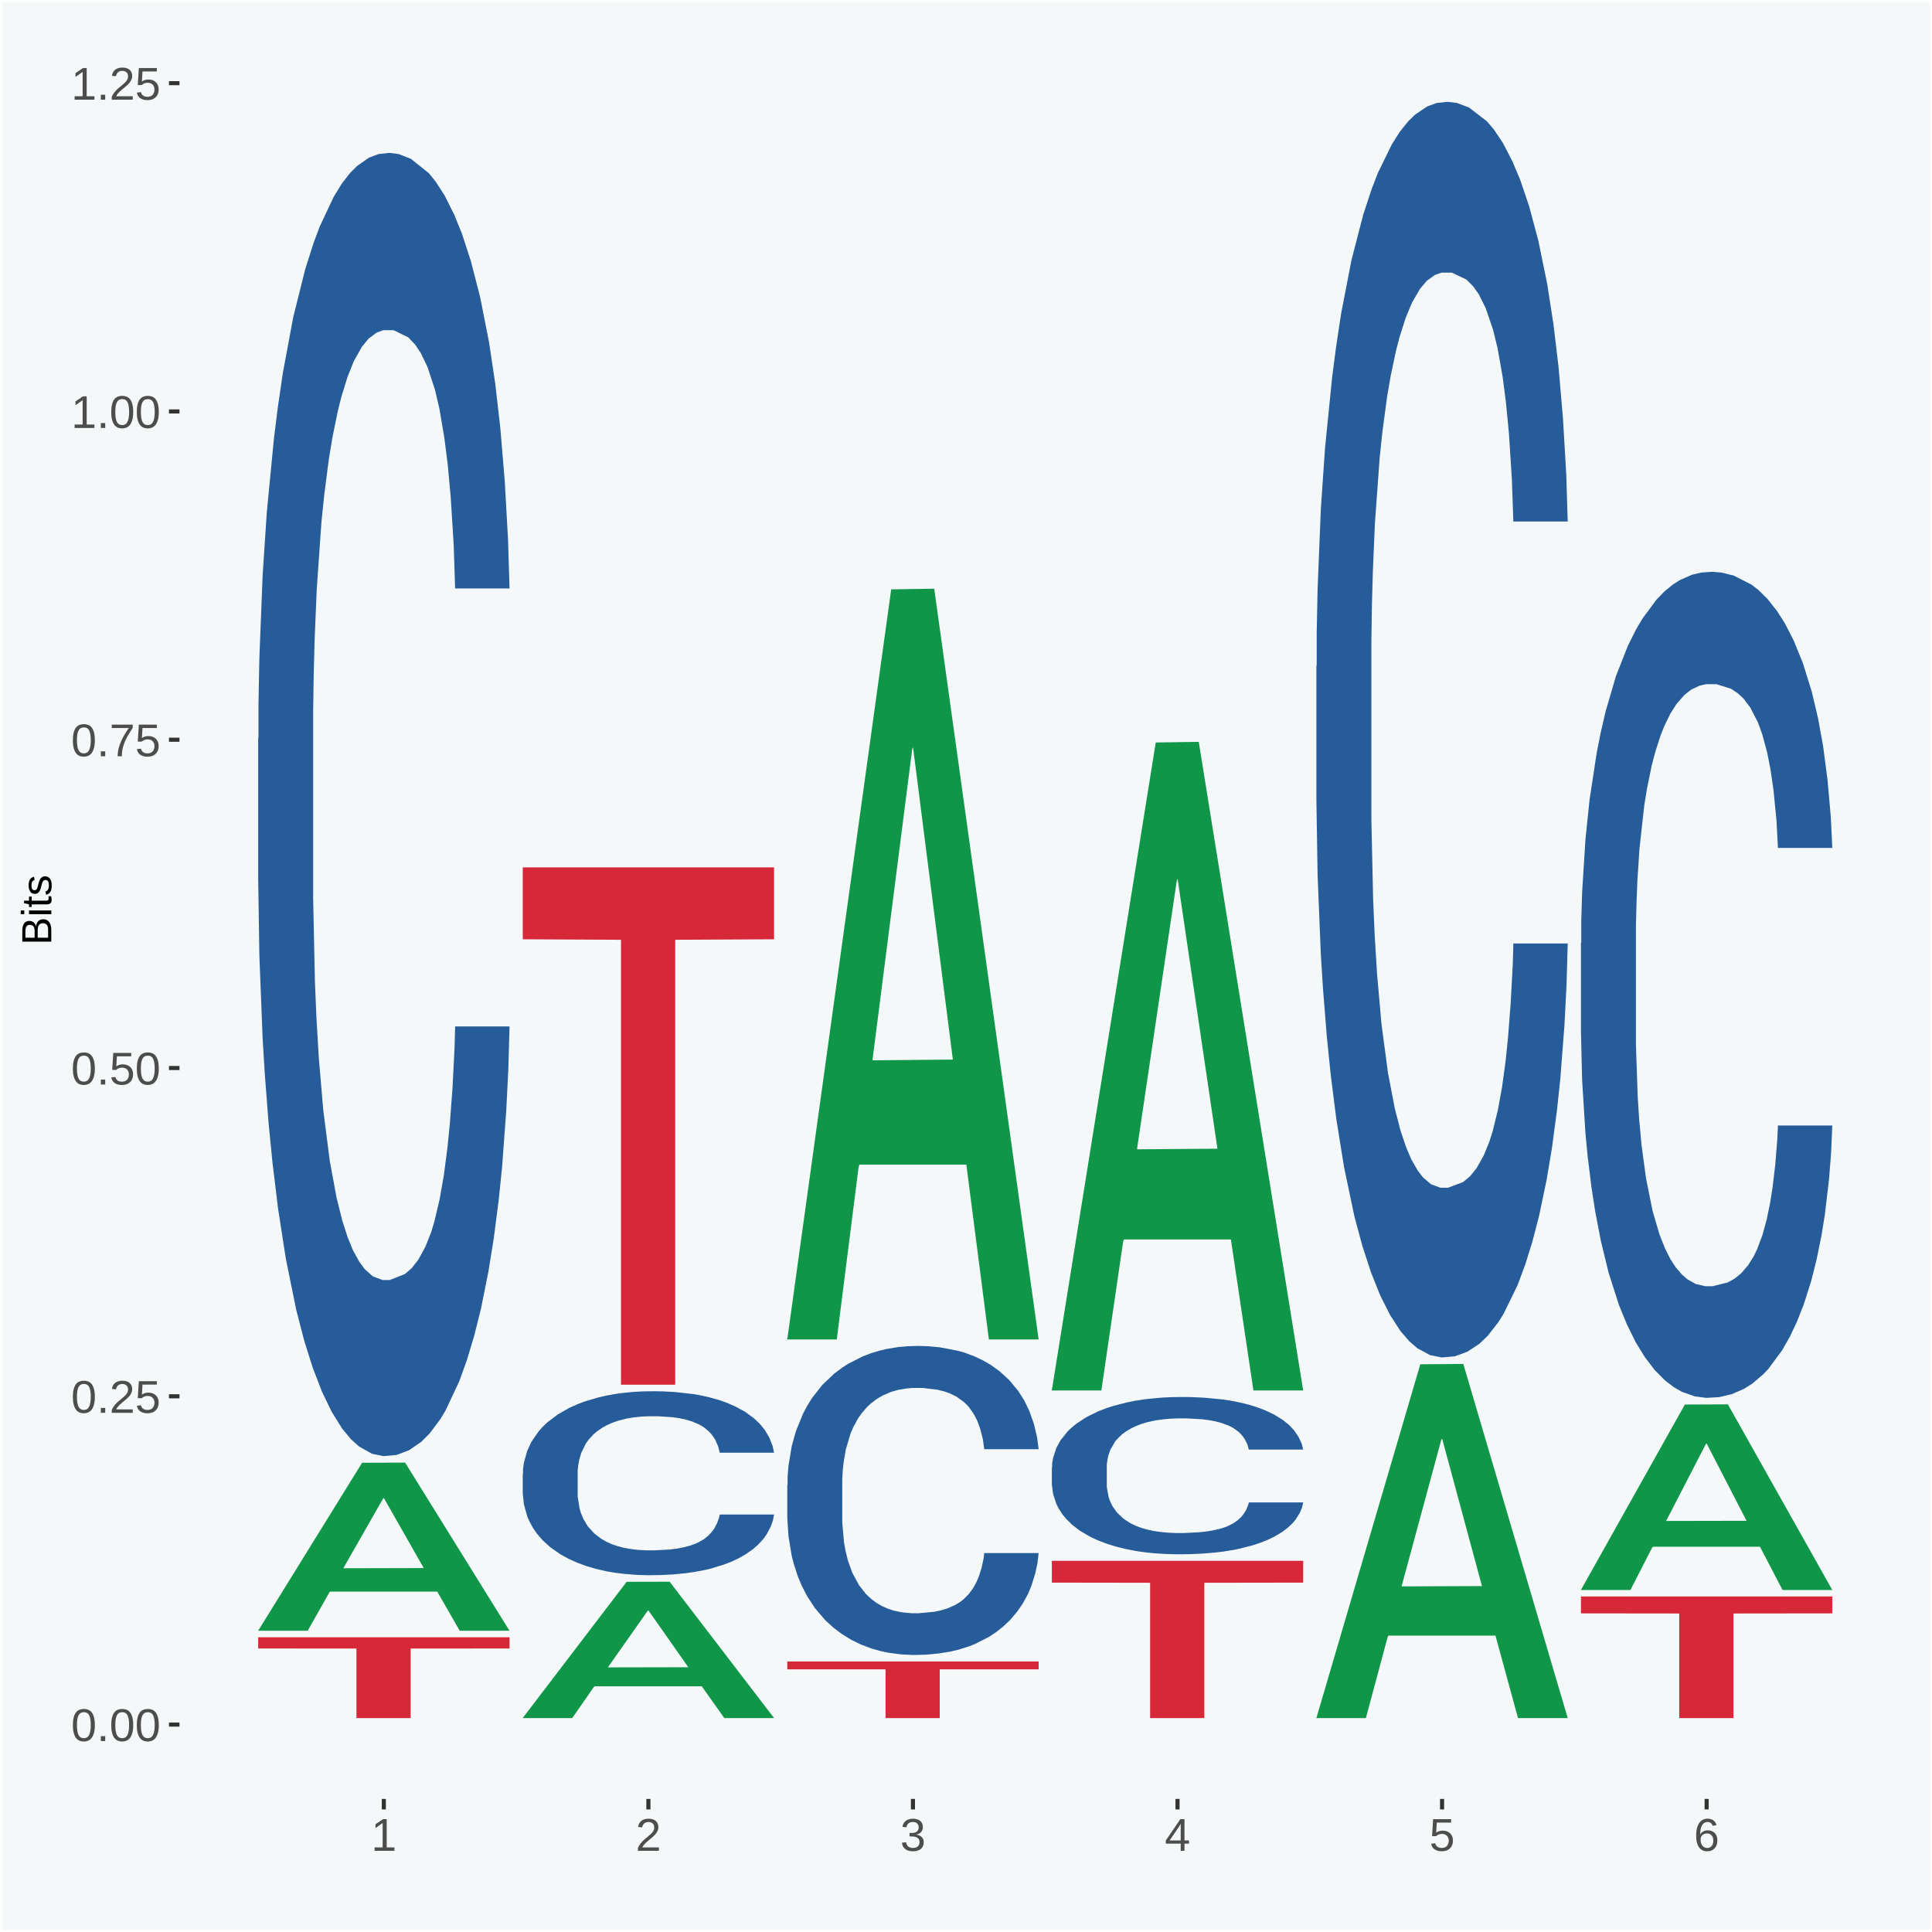
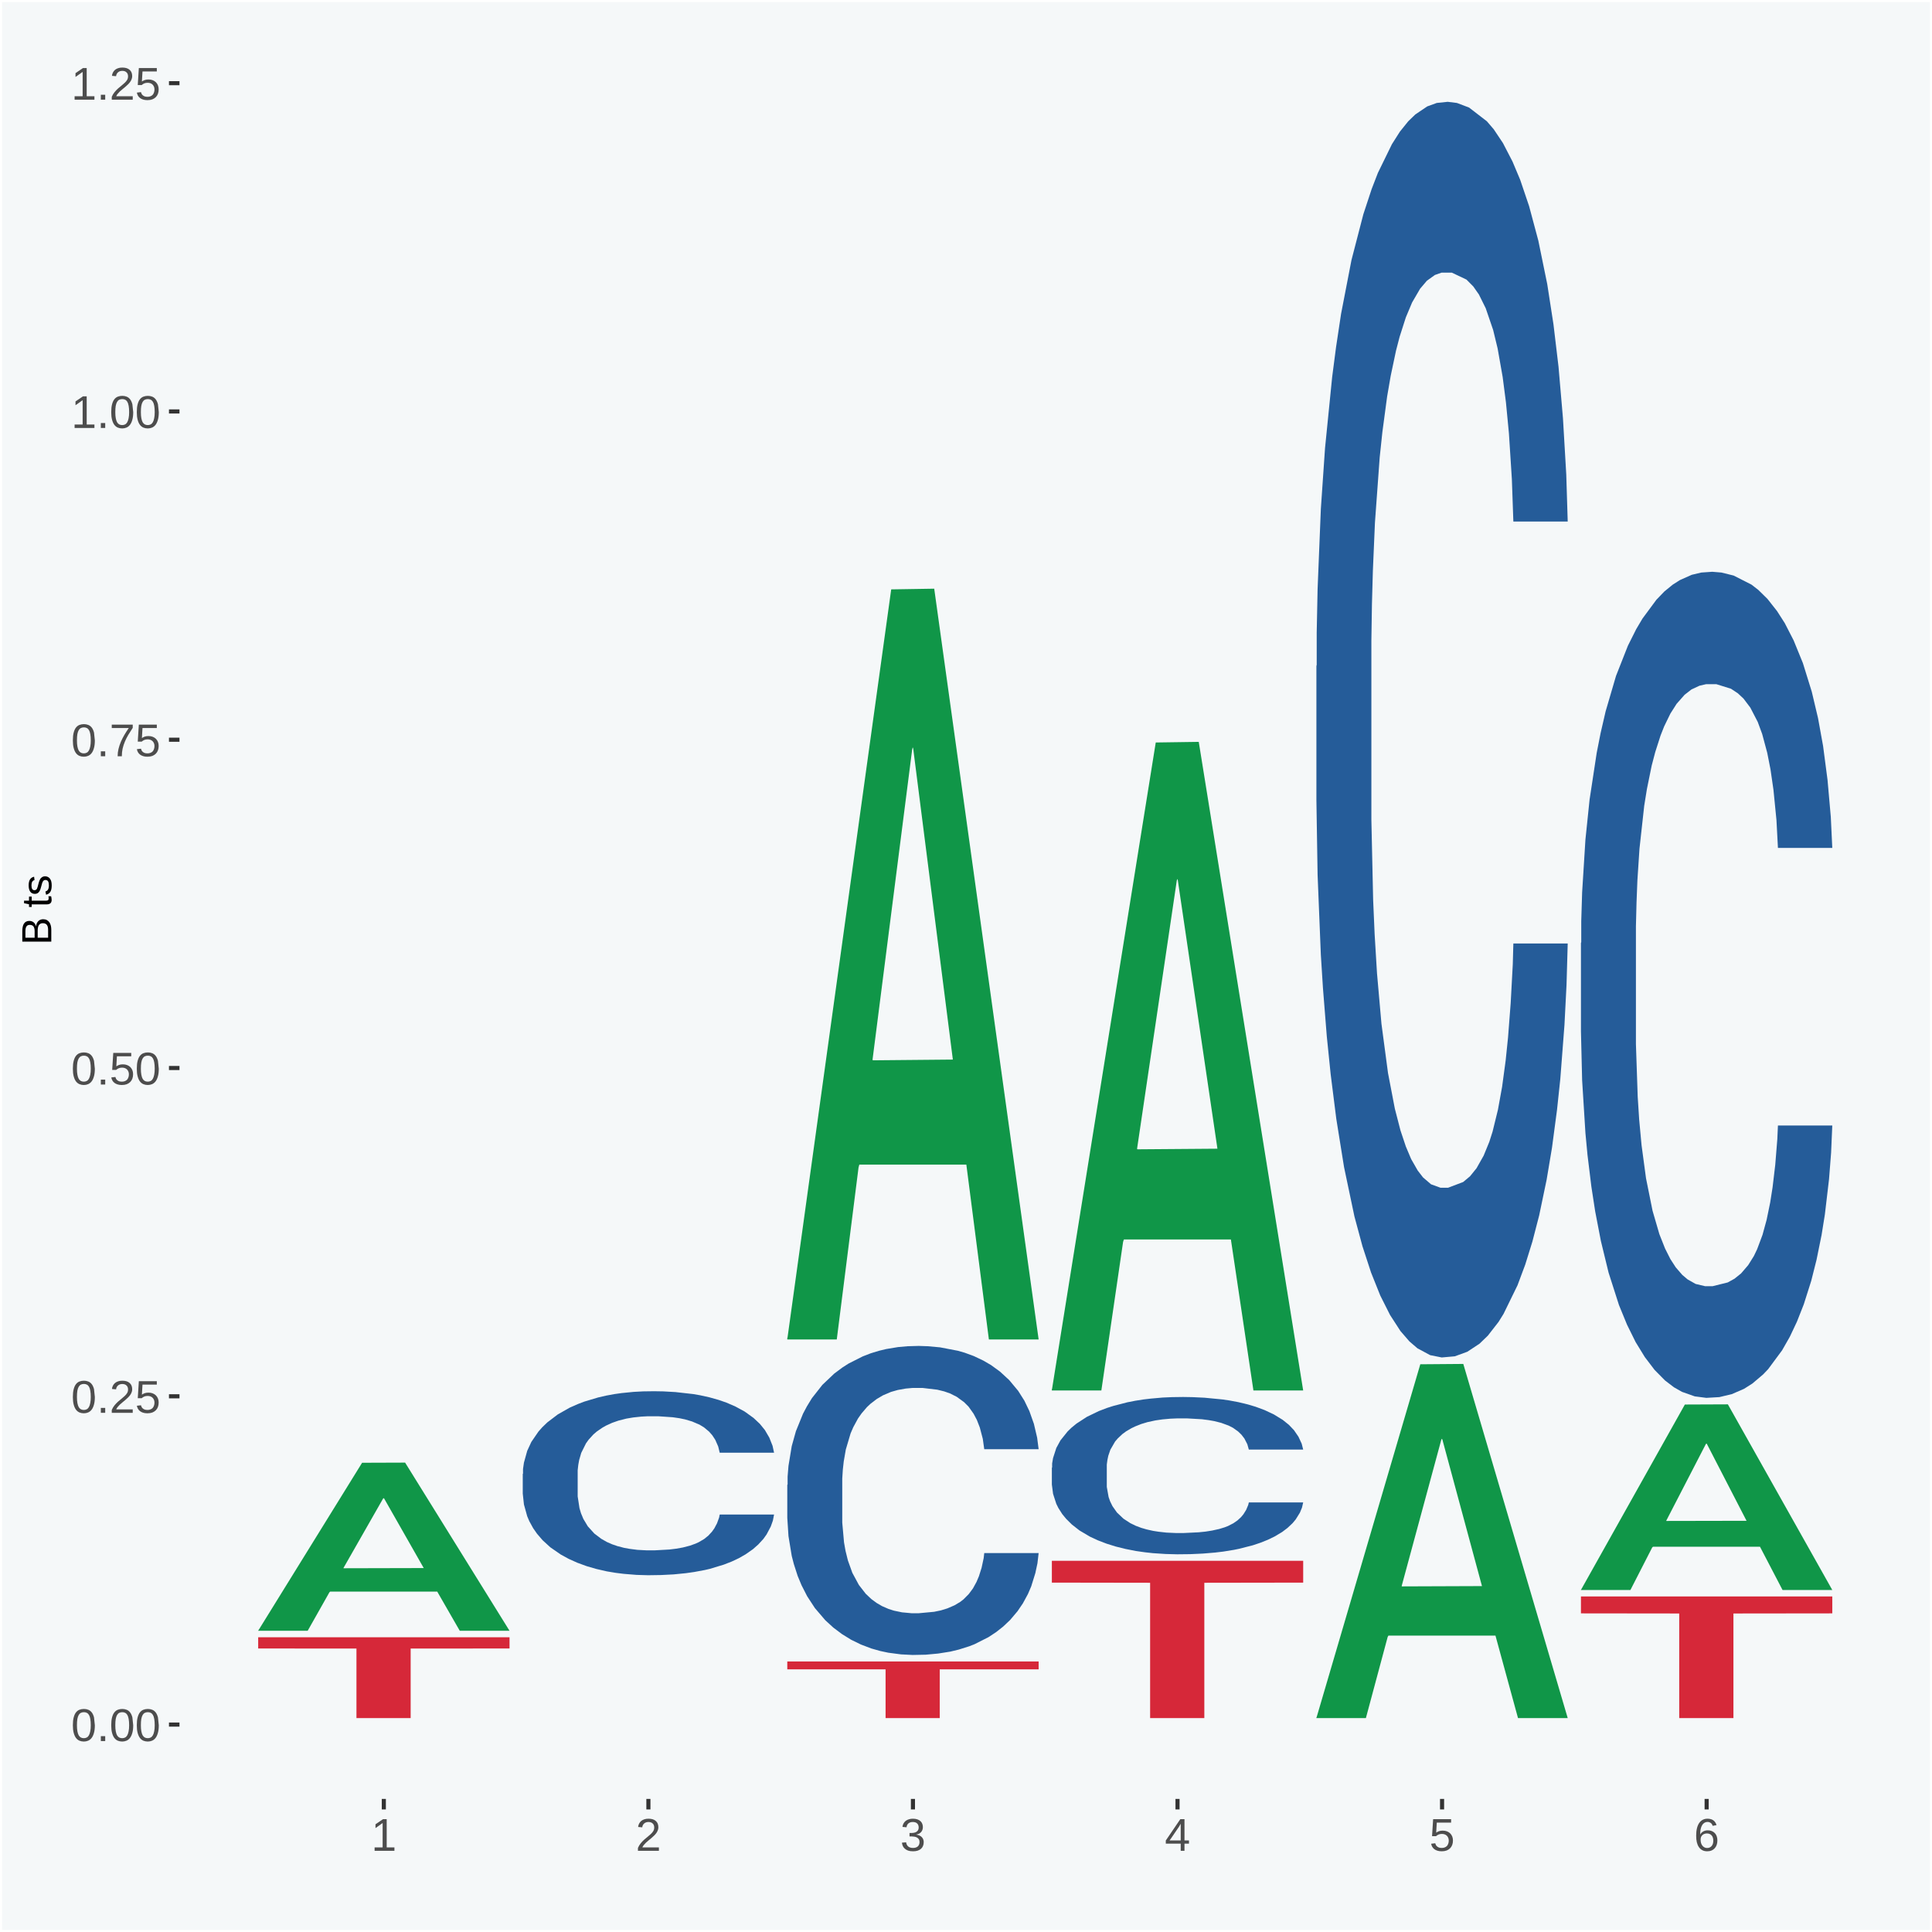
<svg xmlns="http://www.w3.org/2000/svg" xmlns:xlink="http://www.w3.org/1999/xlink" width="504pt" height="504pt" viewBox="0 0 504 504" version="1.1">
  <defs>
    <g>
      <symbol overflow="visible" id="glyph0-0">
        <path style="stroke:none;" d="M 0.406 0 L 0.406 -8 L 3.594 -8 L 3.594 0 Z M 0.797 -0.406 L 3.188 -0.406 L 3.188 -7.594 L 0.797 -7.594 Z M 0.797 -0.406 " />
      </symbol>
      <symbol overflow="visible" id="glyph0-1">
-         <path style="stroke:none;" d="M 6.203 -4.125 C 6.203 -3.332 6.125 -2.664 5.969 -2.125 C 5.82 -1.582 5.617 -1.145 5.359 -0.812 C 5.098 -0.477 4.789 -0.238 4.438 -0.094 C 4.094 0.051 3.723 0.125 3.328 0.125 C 2.922 0.125 2.539 0.051 2.188 -0.094 C 1.844 -0.238 1.539 -0.477 1.281 -0.812 C 1.031 -1.145 0.832 -1.582 0.688 -2.125 C 0.539 -2.664 0.469 -3.332 0.469 -4.125 C 0.469 -4.957 0.539 -5.645 0.688 -6.188 C 0.832 -6.738 1.035 -7.176 1.297 -7.5 C 1.555 -7.82 1.859 -8.047 2.203 -8.172 C 2.555 -8.305 2.941 -8.375 3.359 -8.375 C 3.754 -8.375 4.125 -8.305 4.469 -8.172 C 4.812 -8.047 5.113 -7.82 5.375 -7.5 C 5.633 -7.176 5.836 -6.738 5.984 -6.188 C 6.129 -5.645 6.203 -4.957 6.203 -4.125 Z M 5.141 -4.125 C 5.141 -4.781 5.098 -5.328 5.016 -5.766 C 4.941 -6.203 4.828 -6.551 4.672 -6.812 C 4.516 -7.07 4.328 -7.254 4.109 -7.359 C 3.891 -7.473 3.641 -7.531 3.359 -7.531 C 3.055 -7.531 2.789 -7.473 2.562 -7.359 C 2.344 -7.254 2.156 -7.07 2 -6.812 C 1.844 -6.551 1.723 -6.203 1.641 -5.766 C 1.566 -5.328 1.531 -4.781 1.531 -4.125 C 1.531 -3.5 1.57 -2.969 1.656 -2.531 C 1.738 -2.094 1.852 -1.742 2 -1.484 C 2.156 -1.223 2.344 -1.035 2.562 -0.922 C 2.789 -0.805 3.047 -0.75 3.328 -0.75 C 3.609 -0.75 3.859 -0.805 4.078 -0.922 C 4.305 -1.035 4.492 -1.223 4.641 -1.484 C 4.797 -1.742 4.914 -2.094 5 -2.531 C 5.094 -2.969 5.141 -3.5 5.141 -4.125 Z M 5.141 -4.125 " />
+         <path style="stroke:none;" d="M 6.203 -4.125 C 6.203 -3.332 6.125 -2.664 5.969 -2.125 C 5.82 -1.582 5.617 -1.145 5.359 -0.812 C 5.098 -0.477 4.789 -0.238 4.438 -0.094 C 4.094 0.051 3.723 0.125 3.328 0.125 C 2.922 0.125 2.539 0.051 2.188 -0.094 C 1.844 -0.238 1.539 -0.477 1.281 -0.812 C 1.031 -1.145 0.832 -1.582 0.688 -2.125 C 0.539 -2.664 0.469 -3.332 0.469 -4.125 C 0.469 -4.957 0.539 -5.645 0.688 -6.188 C 0.832 -6.738 1.035 -7.176 1.297 -7.5 C 1.555 -7.82 1.859 -8.047 2.203 -8.172 C 2.555 -8.305 2.941 -8.375 3.359 -8.375 C 3.754 -8.375 4.125 -8.305 4.469 -8.172 C 4.812 -8.047 5.113 -7.82 5.375 -7.5 C 5.633 -7.176 5.836 -6.738 5.984 -6.188 Z M 5.141 -4.125 C 5.141 -4.781 5.098 -5.328 5.016 -5.766 C 4.941 -6.203 4.828 -6.551 4.672 -6.812 C 4.516 -7.07 4.328 -7.254 4.109 -7.359 C 3.891 -7.473 3.641 -7.531 3.359 -7.531 C 3.055 -7.531 2.789 -7.473 2.562 -7.359 C 2.344 -7.254 2.156 -7.07 2 -6.812 C 1.844 -6.551 1.723 -6.203 1.641 -5.766 C 1.566 -5.328 1.531 -4.781 1.531 -4.125 C 1.531 -3.5 1.57 -2.969 1.656 -2.531 C 1.738 -2.094 1.852 -1.742 2 -1.484 C 2.156 -1.223 2.344 -1.035 2.562 -0.922 C 2.789 -0.805 3.047 -0.75 3.328 -0.75 C 3.609 -0.75 3.859 -0.805 4.078 -0.922 C 4.305 -1.035 4.492 -1.223 4.641 -1.484 C 4.797 -1.742 4.914 -2.094 5 -2.531 C 5.094 -2.969 5.141 -3.5 5.141 -4.125 Z M 5.141 -4.125 " />
      </symbol>
      <symbol overflow="visible" id="glyph0-2">
        <path style="stroke:none;" d="M 1.094 0 L 1.094 -1.281 L 2.234 -1.281 L 2.234 0 Z M 1.094 0 " />
      </symbol>
      <symbol overflow="visible" id="glyph0-3">
        <path style="stroke:none;" d="M 0.609 0 L 0.609 -0.75 C 0.805 -1.207 1.047 -1.609 1.328 -1.953 C 1.617 -2.305 1.922 -2.625 2.234 -2.906 C 2.555 -3.188 2.867 -3.445 3.172 -3.688 C 3.484 -3.938 3.766 -4.18 4.016 -4.422 C 4.266 -4.66 4.469 -4.91 4.625 -5.172 C 4.781 -5.441 4.859 -5.742 4.859 -6.078 C 4.859 -6.316 4.82 -6.523 4.75 -6.703 C 4.676 -6.879 4.57 -7.023 4.438 -7.141 C 4.312 -7.266 4.156 -7.359 3.969 -7.422 C 3.781 -7.484 3.578 -7.516 3.359 -7.516 C 3.141 -7.516 2.938 -7.484 2.75 -7.422 C 2.57 -7.367 2.41 -7.281 2.266 -7.156 C 2.117 -7.039 2 -6.895 1.906 -6.719 C 1.812 -6.551 1.754 -6.352 1.734 -6.125 L 0.656 -6.219 C 0.688 -6.508 0.766 -6.785 0.891 -7.047 C 1.023 -7.316 1.203 -7.551 1.422 -7.75 C 1.648 -7.945 1.922 -8.098 2.234 -8.203 C 2.555 -8.316 2.93 -8.375 3.359 -8.375 C 3.766 -8.375 4.125 -8.328 4.438 -8.234 C 4.758 -8.141 5.031 -7.992 5.25 -7.797 C 5.477 -7.609 5.648 -7.375 5.766 -7.094 C 5.879 -6.812 5.938 -6.488 5.938 -6.125 C 5.938 -5.844 5.883 -5.578 5.781 -5.328 C 5.688 -5.078 5.555 -4.836 5.391 -4.609 C 5.223 -4.379 5.031 -4.16 4.812 -3.953 C 4.594 -3.742 4.363 -3.535 4.125 -3.328 C 3.895 -3.129 3.656 -2.93 3.406 -2.734 C 3.164 -2.535 2.938 -2.336 2.719 -2.141 C 2.508 -1.941 2.32 -1.738 2.156 -1.531 C 1.988 -1.332 1.859 -1.117 1.766 -0.891 L 6.078 -0.891 L 6.078 0 Z M 0.609 0 " />
      </symbol>
      <symbol overflow="visible" id="glyph0-4">
        <path style="stroke:none;" d="M 6.172 -2.688 C 6.172 -2.27 6.109 -1.891 5.984 -1.547 C 5.859 -1.203 5.672 -0.906 5.422 -0.656 C 5.18 -0.414 4.879 -0.223 4.516 -0.078 C 4.148 0.055 3.723 0.125 3.234 0.125 C 2.805 0.125 2.43 0.07 2.109 -0.031 C 1.785 -0.133 1.508 -0.273 1.281 -0.453 C 1.062 -0.629 0.883 -0.836 0.75 -1.078 C 0.625 -1.316 0.535 -1.57 0.484 -1.844 L 1.547 -1.969 C 1.586 -1.812 1.645 -1.66 1.719 -1.516 C 1.801 -1.367 1.91 -1.238 2.047 -1.125 C 2.18 -1.008 2.348 -0.914 2.547 -0.844 C 2.742 -0.781 2.984 -0.75 3.266 -0.75 C 3.535 -0.75 3.781 -0.789 4 -0.875 C 4.227 -0.957 4.422 -1.078 4.578 -1.234 C 4.734 -1.398 4.852 -1.602 4.938 -1.844 C 5.031 -2.082 5.078 -2.359 5.078 -2.672 C 5.078 -2.922 5.035 -3.148 4.953 -3.359 C 4.867 -3.578 4.75 -3.766 4.594 -3.922 C 4.445 -4.078 4.258 -4.195 4.031 -4.281 C 3.812 -4.363 3.562 -4.406 3.281 -4.406 C 3.113 -4.406 2.953 -4.391 2.797 -4.359 C 2.648 -4.328 2.516 -4.285 2.391 -4.234 C 2.266 -4.18 2.148 -4.117 2.047 -4.047 C 1.941 -3.973 1.844 -3.895 1.75 -3.812 L 0.719 -3.812 L 1 -8.25 L 5.688 -8.25 L 5.688 -7.359 L 1.953 -7.359 L 1.797 -4.734 C 1.984 -4.879 2.219 -5.004 2.5 -5.109 C 2.781 -5.211 3.113 -5.266 3.5 -5.266 C 3.914 -5.266 4.285 -5.203 4.609 -5.078 C 4.941 -4.953 5.223 -4.773 5.453 -4.547 C 5.68 -4.316 5.859 -4.047 5.984 -3.734 C 6.109 -3.422 6.172 -3.07 6.172 -2.688 Z M 6.172 -2.688 " />
      </symbol>
      <symbol overflow="visible" id="glyph0-5">
        <path style="stroke:none;" d="M 6.078 -7.406 C 5.66 -6.77 5.273 -6.16 4.922 -5.578 C 4.578 -4.992 4.281 -4.406 4.031 -3.812 C 3.781 -3.219 3.582 -2.609 3.438 -1.984 C 3.301 -1.367 3.234 -0.707 3.234 0 L 2.141 0 C 2.141 -0.656 2.219 -1.301 2.375 -1.938 C 2.531 -2.57 2.738 -3.195 3 -3.812 C 3.27 -4.426 3.578 -5.023 3.922 -5.609 C 4.273 -6.203 4.648 -6.785 5.047 -7.359 L 0.609 -7.359 L 0.609 -8.25 L 6.078 -8.25 Z M 6.078 -7.406 " />
      </symbol>
      <symbol overflow="visible" id="glyph0-6">
        <path style="stroke:none;" d="M 0.922 0 L 0.922 -0.891 L 3.016 -0.891 L 3.016 -7.25 L 1.156 -5.922 L 1.156 -6.922 L 3.109 -8.25 L 4.078 -8.25 L 4.078 -0.891 L 6.094 -0.891 L 6.094 0 Z M 0.922 0 " />
      </symbol>
      <symbol overflow="visible" id="glyph0-7">
        <path style="stroke:none;" d="M 6.141 -2.281 C 6.141 -1.906 6.078 -1.566 5.953 -1.266 C 5.836 -0.973 5.66 -0.723 5.422 -0.516 C 5.18 -0.305 4.883 -0.145 4.531 -0.031 C 4.188 0.07 3.789 0.125 3.344 0.125 C 2.832 0.125 2.398 0.062 2.047 -0.062 C 1.703 -0.195 1.414 -0.367 1.188 -0.578 C 0.957 -0.785 0.785 -1.02 0.672 -1.281 C 0.566 -1.551 0.492 -1.832 0.453 -2.125 L 1.547 -2.219 C 1.578 -2 1.633 -1.801 1.719 -1.625 C 1.801 -1.445 1.914 -1.289 2.062 -1.156 C 2.207 -1.031 2.383 -0.93 2.594 -0.859 C 2.801 -0.785 3.051 -0.75 3.344 -0.75 C 3.875 -0.75 4.289 -0.879 4.594 -1.141 C 4.895 -1.41 5.047 -1.801 5.047 -2.312 C 5.047 -2.613 4.977 -2.859 4.844 -3.047 C 4.707 -3.234 4.539 -3.379 4.344 -3.484 C 4.145 -3.586 3.926 -3.656 3.688 -3.688 C 3.445 -3.727 3.227 -3.75 3.031 -3.75 L 2.438 -3.75 L 2.438 -4.656 L 3.016 -4.656 C 3.211 -4.656 3.414 -4.676 3.625 -4.719 C 3.844 -4.758 4.039 -4.832 4.219 -4.938 C 4.395 -5.051 4.539 -5.195 4.656 -5.375 C 4.77 -5.562 4.828 -5.797 4.828 -6.078 C 4.828 -6.523 4.695 -6.875 4.438 -7.125 C 4.188 -7.383 3.801 -7.516 3.281 -7.516 C 2.82 -7.516 2.445 -7.395 2.156 -7.156 C 1.875 -6.914 1.707 -6.578 1.656 -6.141 L 0.594 -6.234 C 0.633 -6.598 0.734 -6.91 0.891 -7.172 C 1.047 -7.441 1.242 -7.664 1.484 -7.844 C 1.734 -8.02 2.008 -8.148 2.312 -8.234 C 2.625 -8.328 2.953 -8.375 3.297 -8.375 C 3.754 -8.375 4.148 -8.316 4.484 -8.203 C 4.816 -8.086 5.086 -7.93 5.297 -7.734 C 5.516 -7.535 5.672 -7.301 5.766 -7.031 C 5.867 -6.77 5.922 -6.488 5.922 -6.188 C 5.922 -5.945 5.883 -5.723 5.812 -5.516 C 5.75 -5.305 5.645 -5.113 5.5 -4.938 C 5.363 -4.77 5.188 -4.625 4.969 -4.5 C 4.75 -4.383 4.488 -4.297 4.188 -4.234 L 4.188 -4.219 C 4.52 -4.176 4.805 -4.098 5.047 -3.984 C 5.297 -3.867 5.5 -3.723 5.656 -3.547 C 5.82 -3.379 5.941 -3.188 6.016 -2.969 C 6.098 -2.75 6.141 -2.52 6.141 -2.281 Z M 6.141 -2.281 " />
      </symbol>
      <symbol overflow="visible" id="glyph0-8">
        <path style="stroke:none;" d="M 5.156 -1.875 L 5.156 0 L 4.172 0 L 4.172 -1.875 L 0.281 -1.875 L 0.281 -2.688 L 4.062 -8.25 L 5.156 -8.25 L 5.156 -2.703 L 6.328 -2.703 L 6.328 -1.875 Z M 4.172 -7.062 C 4.16 -7.039 4.141 -7.004 4.109 -6.953 C 4.078 -6.898 4.039 -6.836 4 -6.766 C 3.957 -6.691 3.914 -6.617 3.875 -6.547 C 3.844 -6.473 3.812 -6.414 3.781 -6.375 L 1.656 -3.25 C 1.633 -3.219 1.602 -3.176 1.562 -3.125 C 1.531 -3.07 1.492 -3.02 1.453 -2.969 C 1.422 -2.914 1.383 -2.863 1.344 -2.812 C 1.301 -2.77 1.27 -2.734 1.25 -2.703 L 4.172 -2.703 Z M 4.172 -7.062 " />
      </symbol>
      <symbol overflow="visible" id="glyph0-9">
        <path style="stroke:none;" d="M 6.141 -2.703 C 6.141 -2.285 6.082 -1.906 5.969 -1.562 C 5.852 -1.219 5.68 -0.922 5.453 -0.672 C 5.234 -0.422 4.957 -0.223 4.625 -0.078 C 4.289 0.055 3.91 0.125 3.484 0.125 C 3.004 0.125 2.582 0.031 2.219 -0.156 C 1.863 -0.344 1.566 -0.609 1.328 -0.953 C 1.086 -1.297 0.906 -1.719 0.781 -2.219 C 0.664 -2.727 0.609 -3.301 0.609 -3.938 C 0.609 -4.676 0.676 -5.32 0.812 -5.875 C 0.945 -6.426 1.141 -6.883 1.391 -7.25 C 1.648 -7.625 1.961 -7.906 2.328 -8.094 C 2.691 -8.281 3.102 -8.375 3.562 -8.375 C 3.844 -8.375 4.102 -8.344 4.344 -8.281 C 4.594 -8.227 4.816 -8.133 5.016 -8 C 5.223 -7.875 5.398 -7.703 5.547 -7.484 C 5.703 -7.273 5.828 -7.016 5.922 -6.703 L 4.906 -6.516 C 4.801 -6.867 4.629 -7.125 4.391 -7.281 C 4.148 -7.445 3.867 -7.531 3.547 -7.531 C 3.266 -7.531 3.004 -7.457 2.766 -7.312 C 2.535 -7.176 2.336 -6.973 2.172 -6.703 C 2.004 -6.43 1.875 -6.086 1.781 -5.672 C 1.695 -5.266 1.656 -4.789 1.656 -4.25 C 1.852 -4.602 2.125 -4.875 2.469 -5.062 C 2.812 -5.25 3.207 -5.344 3.656 -5.344 C 4.031 -5.344 4.367 -5.281 4.672 -5.156 C 4.984 -5.031 5.25 -4.852 5.469 -4.625 C 5.688 -4.406 5.852 -4.129 5.969 -3.797 C 6.082 -3.473 6.141 -3.109 6.141 -2.703 Z M 5.078 -2.656 C 5.078 -2.938 5.039 -3.191 4.969 -3.422 C 4.895 -3.66 4.785 -3.859 4.641 -4.016 C 4.504 -4.18 4.332 -4.305 4.125 -4.391 C 3.926 -4.484 3.688 -4.531 3.406 -4.531 C 3.219 -4.531 3.023 -4.5 2.828 -4.438 C 2.629 -4.383 2.453 -4.289 2.297 -4.156 C 2.141 -4.031 2.008 -3.863 1.906 -3.656 C 1.812 -3.457 1.766 -3.207 1.766 -2.906 C 1.766 -2.602 1.801 -2.316 1.875 -2.047 C 1.957 -1.785 2.07 -1.555 2.219 -1.359 C 2.363 -1.172 2.539 -1.02 2.75 -0.906 C 2.957 -0.789 3.191 -0.734 3.453 -0.734 C 3.703 -0.734 3.926 -0.773 4.125 -0.859 C 4.332 -0.953 4.504 -1.082 4.641 -1.25 C 4.785 -1.414 4.895 -1.613 4.969 -1.844 C 5.039 -2.082 5.078 -2.352 5.078 -2.656 Z M 5.078 -2.656 " />
      </symbol>
      <symbol overflow="visible" id="glyph1-0">
        <path style="stroke:none;" d="M 0 -0.359 L -7.328 -0.359 L -7.328 -3.281 L 0 -3.281 Z M -0.359 -0.734 L -0.359 -2.922 L -6.969 -2.922 L -6.969 -0.734 Z M -0.359 -0.734 " />
      </symbol>
      <symbol overflow="visible" id="glyph1-1">
        <path style="stroke:none;" d="M -2.125 -6.75 C -1.75 -6.75 -1.426 -6.676 -1.156 -6.531 C -0.883 -6.383 -0.66 -6.18 -0.484 -5.922 C -0.316 -5.672 -0.191 -5.375 -0.109 -5.031 C -0.035 -4.695 0 -4.344 0 -3.969 L 0 -0.906 L -7.562 -0.906 L -7.562 -3.656 C -7.562 -4.07 -7.523 -4.441 -7.453 -4.766 C -7.391 -5.098 -7.281 -5.379 -7.125 -5.609 C -6.977 -5.836 -6.789 -6.008 -6.562 -6.125 C -6.332 -6.25 -6.055 -6.312 -5.734 -6.312 C -5.523 -6.312 -5.328 -6.281 -5.141 -6.219 C -4.953 -6.164 -4.781 -6.078 -4.625 -5.953 C -4.477 -5.836 -4.348 -5.688 -4.234 -5.5 C -4.129 -5.32 -4.047 -5.113 -3.984 -4.875 C -3.953 -5.176 -3.883 -5.441 -3.781 -5.672 C -3.676 -5.91 -3.539 -6.109 -3.375 -6.266 C -3.219 -6.43 -3.031 -6.551 -2.812 -6.625 C -2.602 -6.707 -2.375 -6.75 -2.125 -6.75 Z M -5.609 -5.281 C -6.016 -5.281 -6.305 -5.141 -6.484 -4.859 C -6.66 -4.586 -6.75 -4.188 -6.75 -3.656 L -6.75 -1.922 L -4.344 -1.922 L -4.344 -3.656 C -4.344 -3.957 -4.375 -4.211 -4.438 -4.422 C -4.5 -4.629 -4.582 -4.797 -4.688 -4.922 C -4.801 -5.047 -4.93 -5.133 -5.078 -5.188 C -5.234 -5.25 -5.41 -5.281 -5.609 -5.281 Z M -2.219 -5.719 C -2.457 -5.719 -2.66 -5.672 -2.828 -5.578 C -2.992 -5.492 -3.129 -5.367 -3.234 -5.203 C -3.348 -5.047 -3.426 -4.848 -3.469 -4.609 C -3.52 -4.379 -3.547 -4.125 -3.547 -3.844 L -3.547 -1.922 L -0.828 -1.922 L -0.828 -3.922 C -0.828 -4.18 -0.848 -4.422 -0.891 -4.641 C -0.93 -4.859 -1.004 -5.047 -1.109 -5.203 C -1.211 -5.367 -1.352 -5.492 -1.531 -5.578 C -1.719 -5.672 -1.945 -5.719 -2.219 -5.719 Z M -2.219 -5.719 " />
      </symbol>
      <symbol overflow="visible" id="glyph1-2">
-         <path style="stroke:none;" d="M -7.047 -0.734 L -7.969 -0.734 L -7.969 -1.703 L -7.047 -1.703 Z M 0 -0.734 L -5.812 -0.734 L -5.812 -1.703 L 0 -1.703 Z M 0 -0.734 " />
-       </symbol>
+         </symbol>
      <symbol overflow="visible" id="glyph1-3">
        <path style="stroke:none;" d="M -0.047 -2.969 C -0.004 -2.82 0.023 -2.672 0.047 -2.516 C 0.078 -2.367 0.094 -2.195 0.094 -2 C 0.094 -1.227 -0.348 -0.844 -1.234 -0.844 L -5.109 -0.844 L -5.109 -0.172 L -5.812 -0.172 L -5.812 -0.875 L -7.109 -1.156 L -7.109 -1.812 L -5.812 -1.812 L -5.812 -2.875 L -5.109 -2.875 L -5.109 -1.812 L -1.438 -1.812 C -1.156 -1.812 -0.957 -1.852 -0.844 -1.938 C -0.738 -2.031 -0.688 -2.191 -0.688 -2.422 C -0.688 -2.516 -0.691 -2.602 -0.703 -2.688 C -0.711 -2.77 -0.727 -2.863 -0.75 -2.969 Z M -0.047 -2.969 " />
      </symbol>
      <symbol overflow="visible" id="glyph1-4">
        <path style="stroke:none;" d="M -1.609 -5.109 C -1.336 -5.109 -1.094 -5.051 -0.875 -4.938 C -0.664 -4.832 -0.488 -4.68 -0.344 -4.484 C -0.195 -4.285 -0.082 -4.039 0 -3.75 C 0.07 -3.457 0.109 -3.125 0.109 -2.75 C 0.109 -2.406 0.082 -2.098 0.031 -1.828 C -0.02 -1.555 -0.102 -1.316 -0.219 -1.109 C -0.332 -0.91 -0.484 -0.742 -0.672 -0.609 C -0.859 -0.473 -1.086 -0.375 -1.359 -0.312 L -1.531 -1.156 C -1.219 -1.238 -0.988 -1.41 -0.844 -1.672 C -0.695 -1.93 -0.625 -2.289 -0.625 -2.75 C -0.625 -2.957 -0.641 -3.145 -0.672 -3.312 C -0.703 -3.488 -0.75 -3.641 -0.812 -3.766 C -0.883 -3.891 -0.977 -3.984 -1.094 -4.047 C -1.207 -4.117 -1.352 -4.156 -1.531 -4.156 C -1.707 -4.156 -1.848 -4.113 -1.953 -4.031 C -2.066 -3.957 -2.16 -3.844 -2.234 -3.688 C -2.316 -3.539 -2.383 -3.363 -2.438 -3.156 C -2.5 -2.945 -2.562 -2.719 -2.625 -2.469 C -2.688 -2.238 -2.754 -2.008 -2.828 -1.781 C -2.898 -1.551 -3 -1.344 -3.125 -1.156 C -3.25 -0.969 -3.398 -0.816 -3.578 -0.703 C -3.766 -0.586 -4 -0.531 -4.281 -0.531 C -4.812 -0.531 -5.211 -0.719 -5.484 -1.094 C -5.766 -1.477 -5.906 -2.031 -5.906 -2.75 C -5.906 -3.395 -5.789 -3.906 -5.562 -4.281 C -5.332 -4.656 -4.973 -4.895 -4.484 -5 L -4.375 -4.125 C -4.52 -4.094 -4.645 -4.035 -4.75 -3.953 C -4.852 -3.867 -4.938 -3.766 -5 -3.641 C -5.062 -3.516 -5.102 -3.375 -5.125 -3.219 C -5.156 -3.07 -5.172 -2.914 -5.172 -2.75 C -5.172 -2.312 -5.102 -1.988 -4.969 -1.781 C -4.844 -1.582 -4.645 -1.484 -4.375 -1.484 C -4.219 -1.484 -4.086 -1.52 -3.984 -1.594 C -3.879 -1.664 -3.789 -1.77 -3.719 -1.906 C -3.656 -2.051 -3.598 -2.219 -3.547 -2.406 C -3.492 -2.602 -3.438 -2.816 -3.375 -3.047 C -3.332 -3.203 -3.289 -3.359 -3.25 -3.516 C -3.207 -3.68 -3.156 -3.836 -3.094 -3.984 C -3.031 -4.141 -2.957 -4.285 -2.875 -4.422 C -2.789 -4.555 -2.688 -4.672 -2.562 -4.766 C -2.445 -4.867 -2.312 -4.953 -2.156 -5.016 C -2 -5.078 -1.816 -5.109 -1.609 -5.109 Z M -1.609 -5.109 " />
      </symbol>
    </g>
    <clipPath id="clip1">
      <path d="M 46.82 5.48 L 498.52 5.48 L 498.52 469.281 L 46.82 469.281 Z M 46.82 5.48 " />
    </clipPath>
  </defs>
  <g id="surface1">
    <rect x="0" y="0" width="504" height="504" style="fill:rgb(96.078%,97.255%,97.647%);fill-opacity:1;stroke:none;" />
    <path style="fill:none;stroke-width:1.07;stroke-linecap:round;stroke-linejoin:round;stroke:rgb(100%,100%,100%);stroke-opacity:1;stroke-miterlimit:10;" d="M 0 0 L 504 0 L 504 504 L 0 504 Z M 0 0 " transform="matrix(1,0,0,-1,0,504)" />
    <g clip-path="url(#clip1)" clip-rule="nonzero">
-       <path style=" stroke:none;fill-rule:nonzero;fill:rgb(96.078%,97.255%,97.647%);fill-opacity:1;" d="M 46.82 469.281 L 498.52 469.281 L 498.52 5.48 L 46.82 5.48 Z M 46.82 469.281 " />
-     </g>
+       </g>
    <path style=" stroke:none;fill-rule:nonzero;fill:rgb(6.274%,58.824%,28.235%);fill-opacity:1;" d="M 67.352 425.328 L 67.422 425.289 L 94.461 381.59 L 105.68 381.551 L 132.922 425.422 L 119.941 425.422 L 114.059 415.199 L 86.141 415.199 L 85.941 415.371 L 80.262 425.422 L 67.352 425.422 L 67.352 425.328 L 89.66 409.109 L 110.539 409.059 L 100.199 390.898 L 100.07 390.82 L 99.93 390.941 L 89.59 409.059 L 89.66 409.109 Z M 67.352 425.328 " />
-     <path style=" stroke:none;fill-rule:nonzero;fill:rgb(14.51%,36.078%,60.001%);fill-opacity:1;" d="M 67.352 192.629 L 67.43 192.32 L 67.43 183.629 L 67.66 171.828 L 68.512 150.102 L 69.602 133.641 L 71.461 114.391 L 72.469 106.32 L 73.781 97.32 L 76.5 82.719 L 79.602 70.301 L 81.77 63.469 L 83.391 59.129 L 87.039 51.359 L 89.129 47.949 L 91.301 45.148 L 93.16 43.289 L 96.262 41.121 L 98.738 40.191 L 101.609 39.879 L 104.012 40.191 L 107.191 41.43 L 111.84 45.148 L 113.621 47.328 L 116.02 51.051 L 118.5 56.02 L 120.52 60.988 L 122.84 68.129 L 125.238 77.441 L 127.57 89.238 L 129.199 100.109 L 130.512 111.602 L 131.68 125.57 L 132.531 140.781 L 132.922 153.512 L 118.73 153.512 L 118.352 142.031 L 117.57 129.609 L 116.801 121.219 L 115.941 114.391 L 114.629 106.629 L 113.461 101.66 L 111.531 95.762 L 109.738 92.039 L 108.27 89.859 L 106.488 88 L 102.691 86.141 L 99.98 86.141 L 98.27 86.762 L 96.18 88.309 L 94.398 90.48 L 92.309 94.211 L 90.68 98.25 L 89.051 103.531 L 88.121 107.25 L 86.73 114.078 L 85.801 119.672 L 84.559 129.301 L 83.859 136.129 L 82.621 153.82 L 82.078 166.859 L 81.84 175.871 L 81.691 185.801 L 81.691 234.238 L 82.148 255.969 L 82.539 265.289 L 83.16 275.852 L 84.32 289.512 L 86.031 302.859 L 87.809 312.48 L 89.281 318.379 L 90.68 322.73 L 92.07 326.141 L 93.781 329.25 L 95.172 331.109 L 97.27 332.969 L 99.75 333.91 L 101.68 333.91 L 105.641 332.352 L 107.422 330.801 L 109.121 328.629 L 110.98 325.211 L 112.461 321.488 L 113.309 318.691 L 114.699 312.789 L 115.789 306.578 L 116.719 299.441 L 117.34 293.23 L 118.039 283.922 L 118.578 273.359 L 118.73 267.77 L 132.922 267.77 L 132.609 278.949 L 132.059 289.82 L 130.98 304.41 L 130.129 312.789 L 128.809 323.039 L 127.41 331.73 L 125.48 341.359 L 123.691 348.5 L 121.828 354.711 L 119.82 360.301 L 116.18 368.059 L 114.859 370.23 L 112.07 373.961 L 109.898 376.129 L 106.719 378.309 L 103.469 379.551 L 100.059 379.859 L 97.031 379.238 L 93.699 377.371 L 91.609 375.512 L 89.281 372.719 L 86.57 368.371 L 84.012 363.09 L 81.609 356.879 L 79.359 349.738 L 77.27 341.672 L 74.559 328.32 L 72.539 315.281 L 71.07 303.172 L 70.059 292.922 L 69.059 279.879 L 68.512 270.879 L 67.66 249.141 L 67.352 228.961 Z M 67.352 192.629 " />
    <path style=" stroke:none;fill-rule:nonzero;fill:rgb(83.922%,15.686%,22.353%);fill-opacity:1;" d="M 67.352 427.109 L 132.922 427.109 L 132.922 430.039 L 107.129 430.059 L 107.129 448.191 L 92.988 448.191 L 92.988 430.059 L 67.352 430.039 Z M 67.352 427.109 " />
-     <path style=" stroke:none;fill-rule:nonzero;fill:rgb(6.274%,58.824%,28.235%);fill-opacity:1;" d="M 136.371 448.129 L 136.43 448.09 L 163.469 412.648 L 174.691 412.621 L 201.93 448.191 L 188.949 448.191 L 183.07 439.91 L 155.16 439.91 L 154.949 440.039 L 149.281 448.191 L 136.371 448.191 L 136.371 448.129 L 158.672 434.969 L 179.559 434.93 L 169.219 420.199 L 169.078 420.129 L 168.949 420.23 L 158.602 434.93 L 158.672 434.969 Z M 136.371 448.129 " />
    <path style=" stroke:none;fill-rule:nonzero;fill:rgb(14.51%,36.078%,60.001%);fill-opacity:1;" d="M 136.371 384.488 L 136.441 384.449 L 136.441 383.219 L 136.68 381.559 L 137.531 378.488 L 138.609 376.16 L 140.469 373.449 L 141.48 372.309 L 142.801 371.039 L 145.512 368.98 L 148.609 367.219 L 150.781 366.262 L 152.41 365.641 L 156.051 364.551 L 158.141 364.07 L 160.309 363.672 L 162.172 363.41 L 165.27 363.102 L 167.75 362.969 L 170.621 362.93 L 173.02 362.969 L 176.199 363.148 L 180.852 363.672 L 182.629 363.98 L 185.039 364.512 L 187.52 365.211 L 189.531 365.91 L 191.859 366.922 L 194.262 368.23 L 196.578 369.898 L 198.211 371.43 L 199.531 373.051 L 200.691 375.031 L 201.539 377.172 L 201.93 378.969 L 187.75 378.969 L 187.359 377.352 L 186.59 375.602 L 185.809 374.41 L 184.961 373.449 L 183.641 372.352 L 182.48 371.648 L 180.539 370.82 L 178.762 370.289 L 177.289 369.98 L 175.5 369.719 L 171.711 369.461 L 168.988 369.461 L 167.289 369.551 L 165.199 369.77 L 163.41 370.07 L 161.32 370.602 L 159.691 371.172 L 158.07 371.91 L 157.141 372.441 L 155.738 373.398 L 154.809 374.191 L 153.57 375.551 L 152.871 376.52 L 151.629 379.012 L 151.09 380.859 L 150.859 382.129 L 150.699 383.531 L 150.699 390.371 L 151.172 393.441 L 151.559 394.75 L 152.18 396.238 L 153.34 398.172 L 155.039 400.051 L 156.828 401.41 L 158.301 402.25 L 159.691 402.859 L 161.09 403.34 L 162.789 403.781 L 164.191 404.039 L 166.281 404.309 L 168.762 404.441 L 170.699 404.441 L 174.648 404.219 L 176.43 404 L 178.141 403.691 L 180 403.211 L 181.469 402.68 L 182.32 402.289 L 183.719 401.461 L 184.801 400.578 L 185.73 399.57 L 186.352 398.699 L 187.051 397.379 L 187.59 395.891 L 187.75 395.102 L 201.93 395.102 L 201.621 396.68 L 201.078 398.211 L 199.988 400.27 L 199.141 401.461 L 197.82 402.898 L 196.43 404.129 L 194.488 405.488 L 192.711 406.5 L 190.852 407.371 L 188.828 408.16 L 185.191 409.262 L 183.871 409.57 L 181.078 410.09 L 178.91 410.398 L 175.738 410.711 L 172.48 410.879 L 169.07 410.93 L 166.051 410.84 L 162.719 410.57 L 160.621 410.309 L 158.301 409.922 L 155.59 409.301 L 153.031 408.559 L 150.629 407.68 L 148.379 406.672 L 146.289 405.531 L 143.57 403.648 L 141.559 401.809 L 140.09 400.102 L 139.078 398.648 L 138.07 396.809 L 137.531 395.539 L 136.68 392.469 L 136.371 389.621 Z M 136.371 384.488 " />
-     <path style=" stroke:none;fill-rule:nonzero;fill:rgb(83.922%,15.686%,22.353%);fill-opacity:1;" d="M 136.371 226.281 L 201.93 226.281 L 201.93 245.031 L 176.141 245.16 L 176.141 361.23 L 162 361.23 L 162 245.16 L 136.371 245.031 Z M 136.371 226.281 " />
    <path style=" stroke:none;fill-rule:nonzero;fill:rgb(6.274%,58.824%,28.235%);fill-opacity:1;" d="M 205.379 349.051 L 205.449 348.871 L 232.488 153.75 L 243.711 153.57 L 270.949 349.422 L 257.969 349.422 L 252.09 303.809 L 224.172 303.809 L 223.969 304.551 L 218.289 349.422 L 205.379 349.422 L 205.379 349.051 L 227.691 276.602 L 248.57 276.41 L 238.23 195.309 L 238.102 194.949 L 237.961 195.5 L 227.621 276.41 L 227.691 276.602 Z M 205.379 349.051 " />
    <path style=" stroke:none;fill-rule:nonzero;fill:rgb(14.51%,36.078%,60.001%);fill-opacity:1;" d="M 205.379 387.34 L 205.461 387.262 L 205.461 385.199 L 205.691 382.398 L 206.539 377.25 L 207.629 373.352 L 209.488 368.781 L 210.5 366.871 L 211.809 364.73 L 214.531 361.27 L 217.629 358.328 L 219.801 356.711 L 221.422 355.68 L 225.07 353.84 L 227.16 353.031 L 229.328 352.371 L 231.191 351.922 L 234.289 351.41 L 236.77 351.191 L 239.641 351.109 L 242.039 351.191 L 245.219 351.48 L 249.871 352.371 L 251.648 352.879 L 254.051 353.762 L 256.531 354.941 L 258.551 356.121 L 260.871 357.809 L 263.27 360.02 L 265.602 362.82 L 267.23 365.398 L 268.539 368.121 L 269.711 371.43 L 270.559 375.039 L 270.949 378.059 L 256.762 378.059 L 256.379 375.34 L 255.602 372.391 L 254.828 370.398 L 253.969 368.781 L 252.66 366.941 L 251.488 365.77 L 249.559 364.371 L 247.77 363.48 L 246.301 362.969 L 244.52 362.531 L 240.719 362.078 L 238.012 362.078 L 236.301 362.23 L 234.211 362.602 L 232.43 363.109 L 230.34 364 L 228.711 364.961 L 227.078 366.211 L 226.148 367.09 L 224.762 368.711 L 223.828 370.039 L 222.59 372.32 L 221.891 373.941 L 220.648 378.129 L 220.109 381.23 L 219.871 383.359 L 219.719 385.719 L 219.719 397.199 L 220.18 402.359 L 220.57 404.559 L 221.191 407.07 L 222.352 410.309 L 224.059 413.469 L 225.84 415.762 L 227.309 417.148 L 228.711 418.18 L 230.102 418.988 L 231.809 419.73 L 233.199 420.172 L 235.301 420.609 L 237.781 420.84 L 239.711 420.84 L 243.672 420.469 L 245.449 420.102 L 247.148 419.578 L 249.012 418.77 L 250.488 417.891 L 251.34 417.23 L 252.73 415.828 L 253.82 414.359 L 254.75 412.66 L 255.371 411.191 L 256.07 408.98 L 256.609 406.48 L 256.762 405.148 L 270.949 405.148 L 270.641 407.801 L 270.09 410.379 L 269.012 413.84 L 268.16 415.828 L 266.84 418.262 L 265.441 420.32 L 263.512 422.602 L 261.719 424.301 L 259.859 425.77 L 257.852 427.09 L 254.211 428.93 L 252.891 429.449 L 250.102 430.328 L 247.93 430.852 L 244.75 431.359 L 241.5 431.66 L 238.09 431.73 L 235.059 431.578 L 231.73 431.141 L 229.641 430.699 L 227.309 430.039 L 224.602 429.012 L 222.039 427.762 L 219.641 426.281 L 217.391 424.59 L 215.301 422.68 L 212.59 419.512 L 210.57 416.422 L 209.102 413.551 L 208.09 411.121 L 207.09 408.02 L 206.539 405.891 L 205.691 400.738 L 205.379 395.949 Z M 205.379 387.34 " />
    <path style=" stroke:none;fill-rule:nonzero;fill:rgb(83.922%,15.686%,22.353%);fill-opacity:1;" d="M 205.379 433.422 L 270.949 433.422 L 270.949 435.48 L 245.148 435.488 L 245.148 448.191 L 231.02 448.191 L 231.02 435.488 L 205.379 435.48 Z M 205.379 433.422 " />
    <path style=" stroke:none;fill-rule:nonzero;fill:rgb(6.274%,58.824%,28.235%);fill-opacity:1;" d="M 274.398 362.422 L 274.461 362.262 L 301.5 193.691 L 312.719 193.531 L 339.961 362.738 L 326.98 362.738 L 321.102 323.34 L 293.191 323.34 L 292.98 323.969 L 287.309 362.738 L 274.398 362.738 L 274.398 362.422 L 296.699 299.82 L 317.59 299.66 L 307.25 229.602 L 307.109 229.281 L 306.98 229.762 L 296.629 299.66 L 296.699 299.82 Z M 274.398 362.422 " />
    <path style=" stroke:none;fill-rule:nonzero;fill:rgb(14.51%,36.078%,60.001%);fill-opacity:1;" d="M 274.398 382.871 L 274.469 382.828 L 274.469 381.781 L 274.711 380.359 L 275.559 377.738 L 276.641 375.75 L 278.5 373.43 L 279.512 372.449 L 280.828 371.371 L 283.539 369.609 L 286.641 368.109 L 288.809 367.281 L 290.441 366.762 L 294.078 365.82 L 296.172 365.41 L 298.34 365.07 L 300.199 364.852 L 303.301 364.578 L 305.781 364.469 L 308.648 364.43 L 311.051 364.469 L 314.23 364.621 L 318.879 365.07 L 320.66 365.328 L 323.07 365.781 L 325.551 366.379 L 327.559 366.98 L 329.879 367.84 L 332.289 368.969 L 334.609 370.391 L 336.238 371.699 L 337.559 373.09 L 338.719 374.781 L 339.57 376.609 L 339.961 378.148 L 325.781 378.148 L 325.391 376.762 L 324.621 375.262 L 323.84 374.25 L 322.988 373.43 L 321.672 372.488 L 320.512 371.891 L 318.57 371.18 L 316.789 370.73 L 315.32 370.469 L 313.531 370.238 L 309.738 370.02 L 307.02 370.02 L 305.32 370.09 L 303.23 370.281 L 301.441 370.539 L 299.352 370.988 L 297.719 371.48 L 296.102 372.121 L 295.172 372.57 L 293.77 373.391 L 292.84 374.07 L 291.602 375.23 L 290.898 376.051 L 289.66 378.191 L 289.121 379.762 L 288.891 380.852 L 288.73 382.051 L 288.73 387.891 L 289.199 390.52 L 289.59 391.641 L 290.211 392.91 L 291.371 394.559 L 293.07 396.172 L 294.859 397.34 L 296.328 398.051 L 297.719 398.57 L 299.121 398.98 L 300.82 399.359 L 302.219 399.578 L 304.309 399.809 L 306.789 399.922 L 308.73 399.922 L 312.68 399.73 L 314.461 399.551 L 316.172 399.281 L 318.031 398.871 L 319.5 398.422 L 320.352 398.09 L 321.75 397.371 L 322.828 396.621 L 323.762 395.762 L 324.379 395.012 L 325.078 393.891 L 325.621 392.609 L 325.781 391.941 L 339.961 391.941 L 339.648 393.289 L 339.109 394.602 L 338.02 396.359 L 337.172 397.371 L 335.852 398.609 L 334.461 399.66 L 332.52 400.82 L 330.738 401.68 L 328.879 402.43 L 326.859 403.109 L 323.219 404.039 L 321.898 404.309 L 319.109 404.762 L 316.941 405.02 L 313.77 405.281 L 310.512 405.43 L 307.102 405.469 L 304.078 405.391 L 300.75 405.172 L 298.648 404.941 L 296.328 404.609 L 293.621 404.078 L 291.059 403.441 L 288.66 402.691 L 286.41 401.828 L 284.32 400.859 L 281.602 399.25 L 279.59 397.672 L 278.121 396.211 L 277.109 394.98 L 276.102 393.398 L 275.559 392.309 L 274.711 389.691 L 274.398 387.262 Z M 274.398 382.871 " />
    <path style=" stroke:none;fill-rule:nonzero;fill:rgb(83.922%,15.686%,22.353%);fill-opacity:1;" d="M 274.398 407.16 L 339.961 407.16 L 339.961 412.859 L 314.172 412.898 L 314.172 448.191 L 300.031 448.191 L 300.031 412.898 L 274.398 412.859 Z M 274.398 407.16 " />
    <path style=" stroke:none;fill-rule:nonzero;fill:rgb(6.274%,58.824%,28.235%);fill-opacity:1;" d="M 343.41 448.02 L 343.48 447.93 L 370.512 355.898 L 381.73 355.809 L 408.969 448.191 L 396 448.191 L 390.121 426.68 L 362.199 426.68 L 362 427.031 L 356.32 448.191 L 343.41 448.191 L 343.41 448.02 L 365.719 413.84 L 386.602 413.762 L 376.262 375.5 L 376.121 375.328 L 375.988 375.59 L 365.648 413.762 L 365.719 413.84 Z M 343.41 448.02 " />
    <path style=" stroke:none;fill-rule:nonzero;fill:rgb(14.51%,36.078%,60.001%);fill-opacity:1;" d="M 343.41 173.738 L 343.488 173.441 L 343.488 165.059 L 343.719 153.699 L 344.57 132.762 L 345.66 116.898 L 347.52 98.359 L 348.531 90.578 L 349.84 81.898 L 352.559 67.84 L 355.66 55.879 L 357.828 49.301 L 359.449 45.109 L 363.102 37.629 L 365.191 34.34 L 367.359 31.648 L 369.219 29.852 L 372.32 27.762 L 374.801 26.859 L 377.66 26.559 L 380.07 26.859 L 383.238 28.059 L 387.891 31.648 L 389.68 33.738 L 392.078 37.328 L 394.559 42.121 L 396.57 46.898 L 398.898 53.781 L 401.301 62.762 L 403.629 74.121 L 405.25 84.59 L 406.57 95.66 L 407.73 109.121 L 408.59 123.781 L 408.969 136.051 L 394.789 136.051 L 394.398 124.98 L 393.629 113.012 L 392.852 104.941 L 392 98.359 L 390.68 90.879 L 389.52 86.09 L 387.578 80.41 L 385.801 76.82 L 384.328 74.719 L 382.551 72.93 L 378.75 71.129 L 376.039 71.129 L 374.328 71.73 L 372.238 73.23 L 370.461 75.32 L 368.371 78.91 L 366.738 82.801 L 365.109 87.891 L 364.18 91.469 L 362.789 98.059 L 361.859 103.441 L 360.621 112.711 L 359.922 119.301 L 358.68 136.352 L 358.141 148.91 L 357.898 157.59 L 357.75 167.16 L 357.75 213.82 L 358.211 234.762 L 358.602 243.738 L 359.219 253.91 L 360.379 267.07 L 362.09 279.93 L 363.871 289.211 L 365.34 294.891 L 366.738 299.078 L 368.129 302.371 L 369.84 305.359 L 371.23 307.16 L 373.32 308.949 L 375.801 309.852 L 377.738 309.852 L 381.691 308.352 L 383.48 306.859 L 385.18 304.762 L 387.039 301.469 L 388.512 297.879 L 389.371 295.191 L 390.762 289.512 L 391.852 283.52 L 392.781 276.641 L 393.398 270.66 L 394.09 261.691 L 394.641 251.52 L 394.789 246.129 L 408.969 246.129 L 408.66 256.898 L 408.121 267.371 L 407.039 281.43 L 406.18 289.512 L 404.871 299.379 L 403.469 307.75 L 401.531 317.031 L 399.75 323.91 L 397.891 329.891 L 395.879 335.281 L 392.23 342.75 L 390.922 344.852 L 388.129 348.441 L 385.961 350.531 L 382.781 352.629 L 379.52 353.82 L 376.109 354.121 L 373.09 353.52 L 369.762 351.73 L 367.672 349.93 L 365.34 347.238 L 362.629 343.051 L 360.07 337.969 L 357.672 331.98 L 355.422 325.102 L 353.328 317.328 L 350.621 304.461 L 348.602 291.898 L 347.129 280.23 L 346.121 270.359 L 345.121 257.801 L 344.57 249.121 L 343.719 228.18 L 343.41 208.738 Z M 343.41 173.738 " />
    <path style=" stroke:none;fill-rule:nonzero;fill:rgb(6.274%,58.824%,28.235%);fill-opacity:1;" d="M 412.422 414.691 L 412.488 414.641 L 439.531 366.398 L 450.75 366.352 L 477.988 414.781 L 465.012 414.781 L 459.129 403.5 L 431.219 403.5 L 431.012 403.68 L 425.328 414.781 L 412.422 414.781 L 412.422 414.691 L 434.73 396.77 L 455.621 396.73 L 445.27 376.672 L 445.141 376.578 L 445 376.719 L 434.66 396.73 L 434.73 396.77 Z M 412.422 414.691 " />
    <path style=" stroke:none;fill-rule:nonzero;fill:rgb(14.51%,36.078%,60.001%);fill-opacity:1;" d="M 412.422 245.988 L 412.5 245.789 L 412.5 240.281 L 412.73 232.801 L 413.59 219.031 L 414.672 208.602 L 416.531 196.398 L 417.539 191.281 L 418.859 185.57 L 421.57 176.32 L 424.672 168.449 L 426.84 164.121 L 428.469 161.371 L 432.109 156.449 L 434.199 154.281 L 436.371 152.512 L 438.23 151.328 L 441.328 149.949 L 443.809 149.359 L 446.68 149.16 L 449.078 149.359 L 452.262 150.148 L 456.91 152.512 L 458.691 153.891 L 461.09 156.25 L 463.57 159.398 L 465.59 162.551 L 467.91 167.07 L 470.32 172.98 L 472.641 180.461 L 474.27 187.34 L 475.59 194.621 L 476.75 203.48 L 477.602 213.121 L 477.988 221.191 L 463.809 221.191 L 463.422 213.91 L 462.641 206.039 L 461.871 200.73 L 461.02 196.398 L 459.699 191.48 L 458.539 188.328 L 456.602 184.59 L 454.82 182.23 L 453.34 180.852 L 451.559 179.672 L 447.762 178.488 L 445.051 178.488 L 443.352 178.879 L 441.25 179.859 L 439.469 181.238 L 437.379 183.602 L 435.75 186.16 L 434.121 189.512 L 433.191 191.871 L 431.801 196.199 L 430.871 199.738 L 429.629 205.84 L 428.93 210.172 L 427.691 221.391 L 427.148 229.66 L 426.922 235.359 L 426.762 241.66 L 426.762 272.359 L 427.23 286.141 L 427.609 292.039 L 428.23 298.73 L 429.398 307.391 L 431.102 315.852 L 432.879 321.949 L 434.359 325.691 L 435.75 328.449 L 437.148 330.609 L 438.852 332.578 L 440.25 333.762 L 442.34 334.941 L 444.82 335.531 L 446.762 335.531 L 450.711 334.551 L 452.488 333.57 L 454.199 332.191 L 456.059 330.02 L 457.531 327.66 L 458.379 325.891 L 459.781 322.148 L 460.859 318.211 L 461.789 313.691 L 462.41 309.75 L 463.109 303.852 L 463.648 297.16 L 463.809 293.609 L 477.988 293.609 L 477.68 300.699 L 477.141 307.59 L 476.051 316.84 L 475.199 322.148 L 473.879 328.648 L 472.488 334.16 L 470.551 340.262 L 468.77 344.781 L 466.91 348.719 L 464.891 352.262 L 461.25 357.18 L 459.93 358.559 L 457.141 360.922 L 454.969 362.301 L 451.789 363.68 L 448.539 364.461 L 445.129 364.66 L 442.109 364.27 L 438.77 363.09 L 436.68 361.898 L 434.359 360.129 L 431.641 357.379 L 429.09 354.031 L 426.68 350.102 L 424.441 345.57 L 422.34 340.449 L 419.629 331.988 L 417.621 323.73 L 416.141 316.051 L 415.141 309.559 L 414.129 301.289 L 413.59 295.578 L 412.73 281.809 L 412.422 269.012 Z M 412.422 245.988 " />
    <path style=" stroke:none;fill-rule:nonzero;fill:rgb(83.922%,15.686%,22.353%);fill-opacity:1;" d="M 412.422 416.469 L 477.988 416.469 L 477.988 420.879 L 452.199 420.91 L 452.199 448.191 L 438.059 448.191 L 438.059 420.91 L 412.422 420.879 Z M 412.422 416.469 " />
    <g style="fill:rgb(30.196%,30.196%,30.196%);fill-opacity:1;">
      <use xlink:href="#glyph0-1" x="18.54" y="454.19" />
      <use xlink:href="#glyph0-2" x="25.212" y="454.19" />
      <use xlink:href="#glyph0-1" x="28.548" y="454.19" />
      <use xlink:href="#glyph0-1" x="35.22" y="454.19" />
    </g>
    <g style="fill:rgb(30.196%,30.196%,30.196%);fill-opacity:1;">
      <use xlink:href="#glyph0-1" x="18.54" y="368.56" />
      <use xlink:href="#glyph0-2" x="25.212" y="368.56" />
      <use xlink:href="#glyph0-3" x="28.548" y="368.56" />
      <use xlink:href="#glyph0-4" x="35.22" y="368.56" />
    </g>
    <g style="fill:rgb(30.196%,30.196%,30.196%);fill-opacity:1;">
      <use xlink:href="#glyph0-1" x="18.54" y="282.92" />
      <use xlink:href="#glyph0-2" x="25.212" y="282.92" />
      <use xlink:href="#glyph0-4" x="28.548" y="282.92" />
      <use xlink:href="#glyph0-1" x="35.22" y="282.92" />
    </g>
    <g style="fill:rgb(30.196%,30.196%,30.196%);fill-opacity:1;">
      <use xlink:href="#glyph0-1" x="18.54" y="197.28" />
      <use xlink:href="#glyph0-2" x="25.212" y="197.28" />
      <use xlink:href="#glyph0-5" x="28.548" y="197.28" />
      <use xlink:href="#glyph0-4" x="35.22" y="197.28" />
    </g>
    <g style="fill:rgb(30.196%,30.196%,30.196%);fill-opacity:1;">
      <use xlink:href="#glyph0-6" x="18.54" y="111.64" />
      <use xlink:href="#glyph0-2" x="25.212" y="111.64" />
      <use xlink:href="#glyph0-1" x="28.548" y="111.64" />
      <use xlink:href="#glyph0-1" x="35.22" y="111.64" />
    </g>
    <g style="fill:rgb(30.196%,30.196%,30.196%);fill-opacity:1;">
      <use xlink:href="#glyph0-6" x="18.54" y="26" />
      <use xlink:href="#glyph0-2" x="25.212" y="26" />
      <use xlink:href="#glyph0-3" x="28.548" y="26" />
      <use xlink:href="#glyph0-4" x="35.22" y="26" />
    </g>
    <path style="fill:none;stroke-width:1.07;stroke-linecap:butt;stroke-linejoin:round;stroke:rgb(20%,20%,20%);stroke-opacity:1;stroke-miterlimit:10;" d="M 44.078 54.109 L 46.82 54.109 " transform="matrix(1,0,0,-1,0,504)" />
    <path style="fill:none;stroke-width:1.07;stroke-linecap:butt;stroke-linejoin:round;stroke:rgb(20%,20%,20%);stroke-opacity:1;stroke-miterlimit:10;" d="M 44.078 139.75 L 46.82 139.75 " transform="matrix(1,0,0,-1,0,504)" />
    <path style="fill:none;stroke-width:1.07;stroke-linecap:butt;stroke-linejoin:round;stroke:rgb(20%,20%,20%);stroke-opacity:1;stroke-miterlimit:10;" d="M 44.078 225.391 L 46.82 225.391 " transform="matrix(1,0,0,-1,0,504)" />
    <path style="fill:none;stroke-width:1.07;stroke-linecap:butt;stroke-linejoin:round;stroke:rgb(20%,20%,20%);stroke-opacity:1;stroke-miterlimit:10;" d="M 44.078 311.031 L 46.82 311.031 " transform="matrix(1,0,0,-1,0,504)" />
    <path style="fill:none;stroke-width:1.07;stroke-linecap:butt;stroke-linejoin:round;stroke:rgb(20%,20%,20%);stroke-opacity:1;stroke-miterlimit:10;" d="M 44.078 396.672 L 46.82 396.672 " transform="matrix(1,0,0,-1,0,504)" />
    <path style="fill:none;stroke-width:1.07;stroke-linecap:butt;stroke-linejoin:round;stroke:rgb(20%,20%,20%);stroke-opacity:1;stroke-miterlimit:10;" d="M 44.078 482.301 L 46.82 482.301 " transform="matrix(1,0,0,-1,0,504)" />
    <path style="fill:none;stroke-width:1.07;stroke-linecap:butt;stroke-linejoin:round;stroke:rgb(20%,20%,20%);stroke-opacity:1;stroke-miterlimit:10;" d="M 100.129 31.98 L 100.129 34.719 " transform="matrix(1,0,0,-1,0,504)" />
    <path style="fill:none;stroke-width:1.07;stroke-linecap:butt;stroke-linejoin:round;stroke:rgb(20%,20%,20%);stroke-opacity:1;stroke-miterlimit:10;" d="M 169.148 31.98 L 169.148 34.719 " transform="matrix(1,0,0,-1,0,504)" />
    <path style="fill:none;stroke-width:1.07;stroke-linecap:butt;stroke-linejoin:round;stroke:rgb(20%,20%,20%);stroke-opacity:1;stroke-miterlimit:10;" d="M 238.16 31.98 L 238.16 34.719 " transform="matrix(1,0,0,-1,0,504)" />
    <path style="fill:none;stroke-width:1.07;stroke-linecap:butt;stroke-linejoin:round;stroke:rgb(20%,20%,20%);stroke-opacity:1;stroke-miterlimit:10;" d="M 307.18 31.98 L 307.18 34.719 " transform="matrix(1,0,0,-1,0,504)" />
    <path style="fill:none;stroke-width:1.07;stroke-linecap:butt;stroke-linejoin:round;stroke:rgb(20%,20%,20%);stroke-opacity:1;stroke-miterlimit:10;" d="M 376.191 31.98 L 376.191 34.719 " transform="matrix(1,0,0,-1,0,504)" />
    <path style="fill:none;stroke-width:1.07;stroke-linecap:butt;stroke-linejoin:round;stroke:rgb(20%,20%,20%);stroke-opacity:1;stroke-miterlimit:10;" d="M 445.211 31.98 L 445.211 34.719 " transform="matrix(1,0,0,-1,0,504)" />
    <g style="fill:rgb(30.196%,30.196%,30.196%);fill-opacity:1;">
      <use xlink:href="#glyph0-6" x="96.8" y="482.82" />
    </g>
    <g style="fill:rgb(30.196%,30.196%,30.196%);fill-opacity:1;">
      <use xlink:href="#glyph0-3" x="165.81" y="482.82" />
    </g>
    <g style="fill:rgb(30.196%,30.196%,30.196%);fill-opacity:1;">
      <use xlink:href="#glyph0-7" x="234.83" y="482.82" />
    </g>
    <g style="fill:rgb(30.196%,30.196%,30.196%);fill-opacity:1;">
      <use xlink:href="#glyph0-8" x="303.84" y="482.82" />
    </g>
    <g style="fill:rgb(30.196%,30.196%,30.196%);fill-opacity:1;">
      <use xlink:href="#glyph0-4" x="372.86" y="482.82" />
    </g>
    <g style="fill:rgb(30.196%,30.196%,30.196%);fill-opacity:1;">
      <use xlink:href="#glyph0-9" x="441.87" y="482.82" />
    </g>
    <g style="fill:rgb(0%,0%,0%);fill-opacity:1;">
      <use xlink:href="#glyph1-1" x="13.38" y="246.55" />
      <use xlink:href="#glyph1-2" x="13.38" y="239.213" />
      <use xlink:href="#glyph1-3" x="13.38" y="236.771" />
      <use xlink:href="#glyph1-4" x="13.38" y="233.713" />
    </g>
  </g>
</svg>